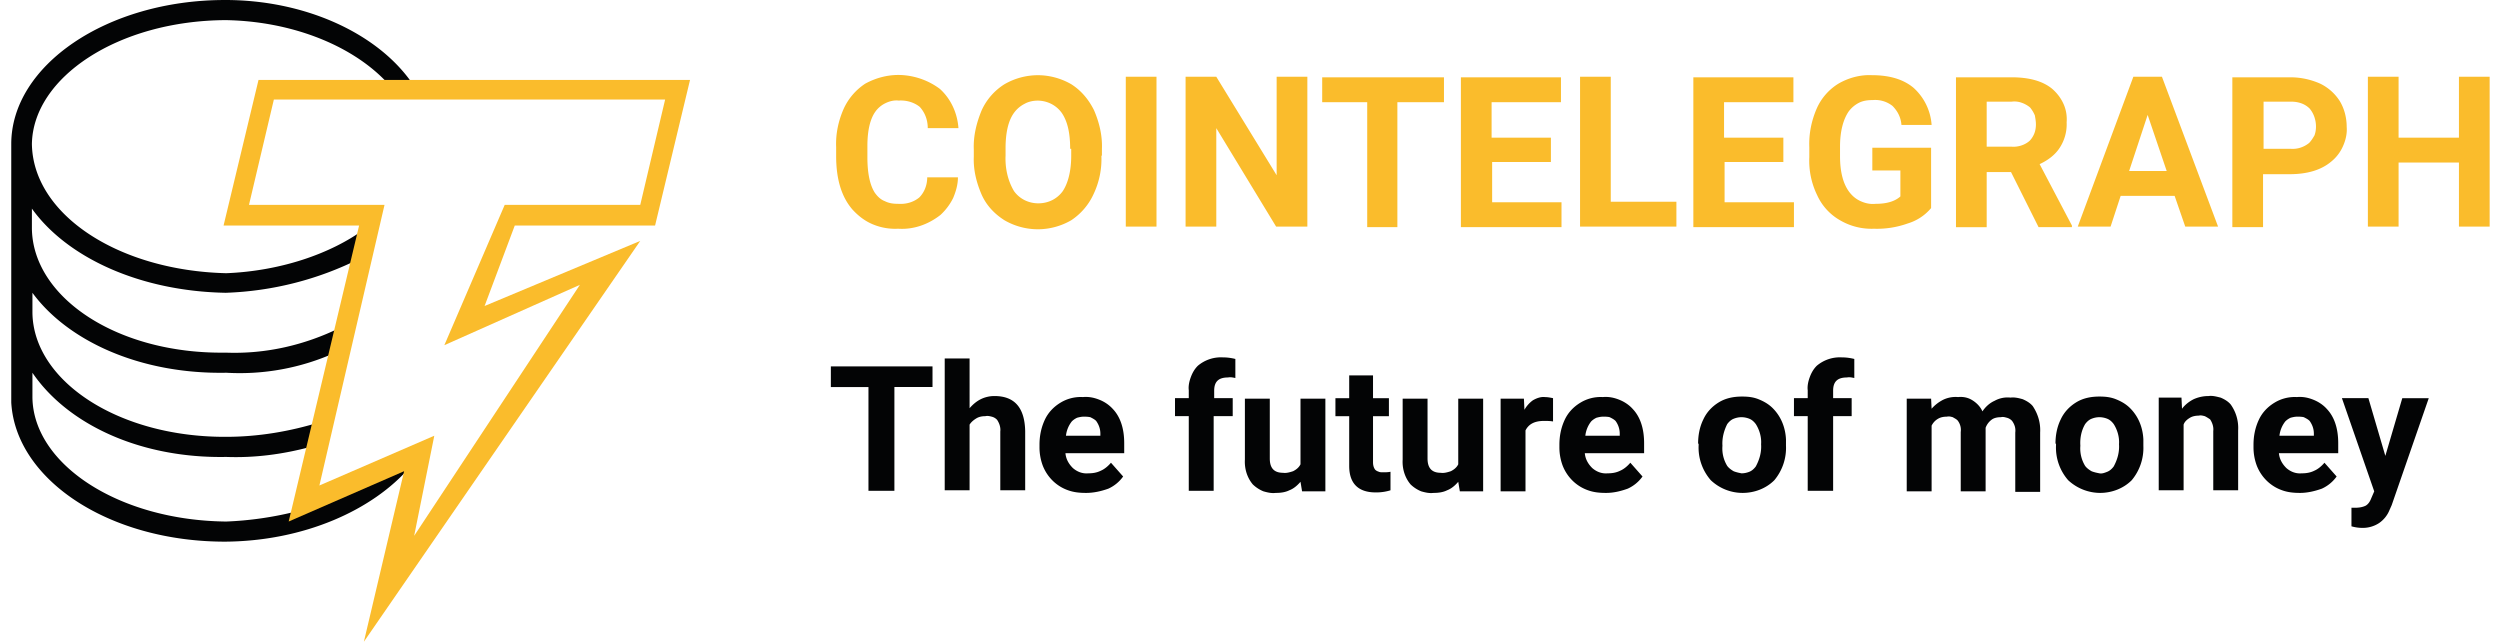
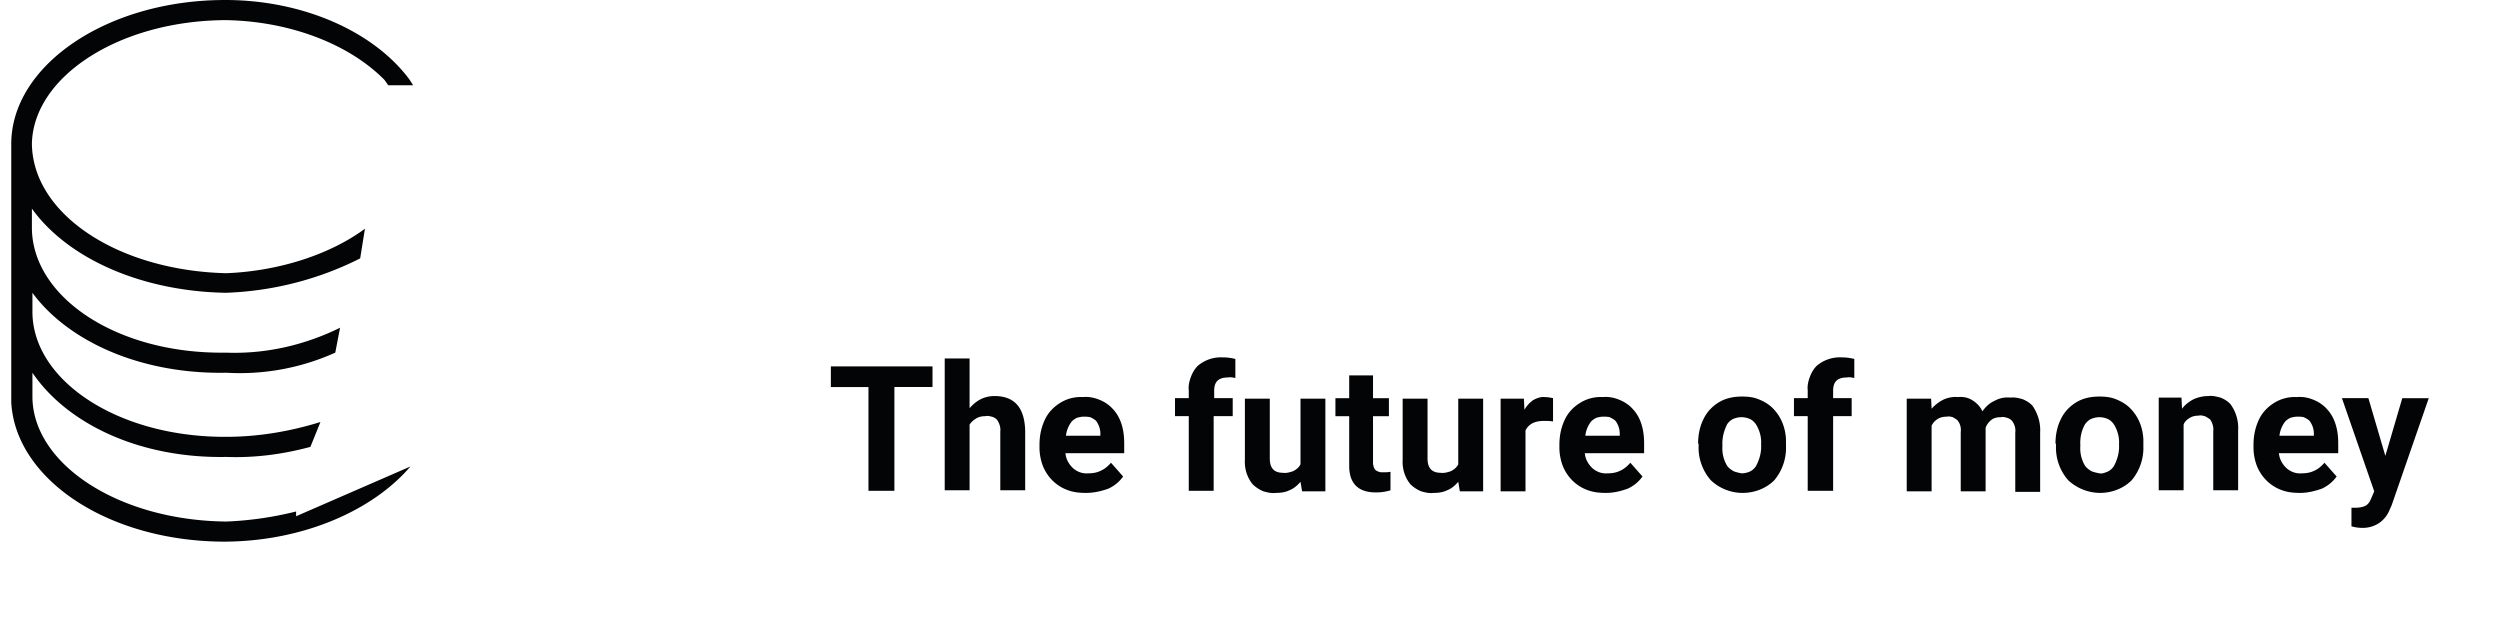
<svg xmlns="http://www.w3.org/2000/svg" width="187" height="48" fill="none" viewBox="0 0 187 48">
  <path fill="#030405" d="m30.703 34.892-8.554 3.723v-.357a25.6 25.6 0 0 1-5.228.753c-8.04-.08-14.416-4.278-14.495-9.268v-1.861c2.614 3.841 8.04 6.416 14.495 6.297 2.139.079 4.238-.198 6.297-.753l.752-1.861c-2.297.713-4.673 1.109-7.05 1.109-8.039.04-14.415-4.159-14.494-9.268v-1.505c2.614 3.565 8 6.1 14.495 5.98a17.4 17.4 0 0 0 8.158-1.504l.357-1.862c-2.654 1.307-5.584 1.98-8.555 1.862-8.04.119-14.415-4.08-14.495-9.268v-1.505c2.614 3.644 8.04 6.179 14.495 6.297 3.485-.118 6.93-.99 10.06-2.574l.356-2.218c-2.574 1.901-6.376 3.169-10.376 3.327-8.08-.198-14.455-4.396-14.535-9.663.08-4.99 6.456-9.228 14.495-9.268 4.792.08 9.228 1.782 11.881 4.475l.278.396h1.86l-.276-.435C27.97 2.376 22.703 0 16.842 0c-8.872 0-16 4.911-16 10.773V30.1c.317 5.742 7.247 10.416 16 10.416 5.861-.04 11.05-2.337 13.86-5.624" />
-   <path fill="#fabc2c" d="m27.218 48 3.01-12.754-8.634 3.763 5.267-22.14H16.723l2.614-10.89h32.277L49 16.869H38.505l-2.258 6.02 11.644-4.87zm5.267-15.407-1.505 7.485 12.396-18.773-10.139 4.515 4.515-10.495h10.139l1.861-7.881H20.485l-1.861 7.881h10.138l-4.871 20.99zM71.653 13.266c0 .555-.159 1.07-.357 1.545a4.3 4.3 0 0 1-.95 1.267c-.91.713-2.02 1.109-3.168 1.03a4.3 4.3 0 0 1-1.862-.317c-.594-.238-1.109-.634-1.544-1.109-.832-.95-1.228-2.297-1.228-4v-.673c-.04-.99.159-1.941.555-2.852a4.46 4.46 0 0 1 1.623-1.9c.872-.476 1.862-.714 2.852-.635.99.08 1.94.436 2.732 1.03.832.753 1.307 1.822 1.386 2.93h-2.296c0-.593-.199-1.148-.595-1.583-.435-.357-1.03-.515-1.584-.476-.317-.04-.673.04-.99.198a1.96 1.96 0 0 0-.752.634c-.396.555-.594 1.426-.594 2.575v.831c0 1.228.198 2.1.554 2.654.198.277.436.515.753.633.316.159.633.198.99.198.594.04 1.148-.118 1.584-.475.396-.396.594-.95.594-1.505zM82.385 11.645c.04.99-.159 1.98-.594 2.891a4.66 4.66 0 0 1-1.664 1.94 5 5 0 0 1-2.495.674 5 5 0 0 1-2.495-.673c-.752-.476-1.346-1.11-1.703-1.901-.396-.911-.633-1.862-.594-2.852v-.554c-.04-.99.198-1.98.594-2.931a4.5 4.5 0 0 1 1.703-1.94 5 5 0 0 1 2.495-.674c.871 0 1.743.238 2.495.673.753.476 1.307 1.149 1.703 1.94.396.912.634 1.902.594 2.892v.515zm-2.337-.515c0-1.188-.198-2.06-.634-2.693a2.2 2.2 0 0 0-.792-.673 2.3 2.3 0 0 0-.99-.238c-.356 0-.713.08-.99.238a2.2 2.2 0 0 0-.792.673c-.435.594-.634 1.505-.634 2.653v.555c-.04.91.159 1.861.634 2.653.198.278.475.515.792.674a2.3 2.3 0 0 0 1.03.237c.356 0 .713-.079 1.03-.237.316-.159.594-.396.792-.674.396-.594.633-1.505.633-2.653v-.515zM86.506 16.95h-2.297V5.742h2.297zM97.75 16.95h-2.296l-4.475-7.366v7.366h-2.297V5.742h2.297l4.514 7.367V5.742h2.297V16.95zM107.97 7.645h-3.446v9.346h-2.257V7.645H98.9V5.783h9.109v1.862zM116.048 12.12h-4.436v3.01h5.188v1.861h-7.525V5.783h7.485v1.862h-5.188v2.653h4.436v1.822zM120.485 15.089h4.91v1.861h-7.207V5.742h2.297zM133.434 12.12h-4.435v3.01h5.188v1.861h-7.525V5.783h7.485v1.862h-5.188v2.653h4.436v1.822zM144.446 15.564a3.64 3.64 0 0 1-1.743 1.149 6.8 6.8 0 0 1-2.534.396 4.65 4.65 0 0 1-2.535-.634 4.1 4.1 0 0 1-1.703-1.861 5.86 5.86 0 0 1-.594-2.852v-.752c-.04-.99.158-1.98.554-2.891a4.14 4.14 0 0 1 1.624-1.862c.753-.436 1.624-.673 2.495-.634 1.347 0 2.376.317 3.129.95a4.12 4.12 0 0 1 1.346 2.773h-2.257c-.04-.554-.277-1.03-.673-1.426a2.09 2.09 0 0 0-1.466-.435c-.356 0-.712.04-1.029.198a2.2 2.2 0 0 0-.792.673c-.396.594-.634 1.466-.634 2.614v.713c0 1.188.238 2.06.673 2.653.238.317.515.555.872.713.356.159.712.238 1.108.198.872 0 1.466-.198 1.862-.554v-1.94h-2.099v-1.704h4.396zM150.425 12.872h-1.821v4.12h-2.297V5.782h4.158c1.307 0 2.337.277 3.049.871.357.317.634.674.832 1.11.198.435.277.91.238 1.386a3.2 3.2 0 0 1-.515 1.9c-.356.555-.911.951-1.505 1.228l2.416 4.594v.12h-2.495zm-1.821-1.9h1.861c.475.039.99-.12 1.347-.436.158-.159.277-.357.356-.555s.119-.435.119-.673-.04-.436-.079-.673a2.4 2.4 0 0 0-.357-.594 2 2 0 0 0-.634-.357 1.6 1.6 0 0 0-.752-.079h-1.861zM162.663 14.653h-4.039l-.753 2.297h-2.455l4.158-11.208h2.139l4.198 11.208h-2.455zm-3.405-1.861h2.811l-1.425-4.198zM169.276 13.03v3.961h-2.297V5.783h4.356c.752 0 1.505.159 2.218.475a3.6 3.6 0 0 1 1.465 1.307c.356.594.515 1.268.515 1.941.04.475-.079.99-.277 1.426a3.06 3.06 0 0 1-.872 1.148c-.752.634-1.782.95-3.128.95zm0-1.9h2.059c.515.04.99-.119 1.386-.436.158-.158.277-.356.396-.554.079-.198.119-.436.119-.674q0-.356-.119-.712a2 2 0 0 0-.356-.634 1.7 1.7 0 0 0-.634-.396 2.2 2.2 0 0 0-.713-.119h-2.099v3.525zM186.226 16.95h-2.297v-4.792h-4.515v4.792h-2.297V5.742h2.297v4.555h4.515V5.742h2.297z" />
  <path fill="#030405" d="M69.752 28.95h-2.851v7.763h-1.94v-7.762h-2.813v-1.545h7.604zM72.525 30.535c.238-.277.515-.515.832-.673a2.3 2.3 0 0 1 1.03-.238c1.505 0 2.257.872 2.297 2.614v4.436h-1.862v-4.396c.04-.317-.079-.634-.237-.871a.8.8 0 0 0-.396-.238c-.159-.04-.317-.08-.475-.04-.238 0-.476.04-.674.159s-.396.277-.515.475v4.911h-1.86v-9.861h1.86zM81.239 36.87c-.475 0-.91-.04-1.347-.198a3.1 3.1 0 0 1-1.148-.713 3.2 3.2 0 0 1-.752-1.149 3.9 3.9 0 0 1-.238-1.346v-.198c0-.634.119-1.267.396-1.861.238-.515.634-.951 1.148-1.268a2.9 2.9 0 0 1 1.703-.436c.436-.04.832.04 1.228.198a2.7 2.7 0 0 1 1.03.713c.554.595.832 1.466.832 2.535v.753h-4.396c.04.435.237.792.554 1.108.317.278.713.436 1.148.397.317 0 .634-.04.95-.199.278-.118.555-.356.753-.594l.911 1.03a2.76 2.76 0 0 1-1.109.911c-.554.198-1.109.317-1.663.317m-.198-5.703c-.158 0-.317.04-.475.08-.159.078-.278.157-.396.276a2.1 2.1 0 0 0-.436 1.07h2.574v-.159c0-.356-.119-.673-.317-.95-.118-.12-.277-.198-.435-.278-.198-.04-.357-.04-.515-.04M88.92 36.711v-5.584h-1.03V29.78h1.03v-.594c-.04-.317.04-.673.159-.99s.277-.594.515-.832a2.67 2.67 0 0 1 1.861-.633q.476 0 .95.119v1.425c-.198-.04-.356-.079-.554-.04-.713 0-1.03.318-1.03.99v.555h1.386v1.347h-1.425v5.584zM97.277 36.038c-.238.278-.515.515-.832.634-.317.158-.673.198-1.03.198-.317.04-.633-.04-.91-.119a2.5 2.5 0 0 1-.793-.515c-.435-.515-.633-1.188-.594-1.861V29.82h1.862v4.476c0 .712.316 1.069.99 1.069.237.04.514-.04.752-.119.238-.119.436-.277.555-.515v-4.91h1.861v6.93h-1.743zM102.702 28.08v1.703h1.189v1.347h-1.189v3.445c0 .198.04.396.159.555.079.079.158.118.277.158.079.04.198.04.317.04.198 0 .356 0 .554-.04v1.386a3.6 3.6 0 0 1-1.108.159c-1.307 0-1.981-.674-1.981-1.98V31.13h-1.03v-1.347h1.03V28.08zM109.077 36.038c-.237.278-.514.515-.831.634-.317.158-.674.198-1.03.198-.317.04-.634-.04-.911-.119a2.5 2.5 0 0 1-.792-.515c-.436-.515-.634-1.188-.594-1.861V29.82h1.861v4.476c0 .712.317 1.069.99 1.069.238.04.515-.04.753-.119.238-.119.436-.277.554-.515v-4.91h1.862v6.93h-1.743zM116.167 31.525c-.238-.04-.436-.04-.673-.04-.713 0-1.149.238-1.387.713v4.555h-1.861v-6.931h1.743l.039.832a2.2 2.2 0 0 1 .634-.713c.277-.159.594-.278.911-.238.198 0 .396.04.594.08zM120.128 36.87c-.476 0-.911-.04-1.347-.198a3.1 3.1 0 0 1-1.148-.713 3.2 3.2 0 0 1-.753-1.149 3.9 3.9 0 0 1-.237-1.346v-.198c0-.634.118-1.267.396-1.861.237-.515.633-.951 1.148-1.268a2.9 2.9 0 0 1 1.703-.436c.436-.04.832.04 1.228.198.396.159.752.397 1.029.713.555.595.832 1.466.832 2.535v.753h-4.435c.039.435.237.792.554 1.108.317.278.713.436 1.149.397.316 0 .633-.04.95-.199.277-.118.554-.356.752-.594l.911 1.03a2.75 2.75 0 0 1-1.109.911c-.554.198-1.069.317-1.623.317m-.238-5.703c-.158 0-.317.04-.475.08-.159.078-.277.157-.396.276a2.1 2.1 0 0 0-.436 1.07h2.574v-.159a1.6 1.6 0 0 0-.316-.95c-.119-.12-.278-.198-.436-.278-.158-.04-.317-.04-.515-.04M127.018 33.187c0-.634.118-1.267.396-1.822.237-.515.633-.95 1.148-1.267s1.109-.436 1.743-.436c.435 0 .831.04 1.227.198.396.159.753.357 1.07.673.633.634.95 1.466.99 2.337v.475a3.77 3.77 0 0 1-.872 2.575c-.633.633-1.504.95-2.376.95a3.46 3.46 0 0 1-2.376-.95 3.71 3.71 0 0 1-.911-2.614v-.12zm1.821.158a2.5 2.5 0 0 0 .357 1.505c.119.159.277.278.475.396.198.08.396.12.594.159q.297 0 .594-.119c.198-.08.357-.238.475-.396.278-.515.436-1.07.396-1.663.04-.515-.118-1.07-.396-1.505-.118-.159-.277-.317-.475-.396a1.6 1.6 0 0 0-.594-.12q-.297 0-.594.12c-.198.079-.356.237-.475.396-.238.475-.396 1.03-.357 1.623M135.217 36.711v-5.584h-1.029V29.78h1.029v-.594c-.039-.317.04-.673.159-.99.118-.317.277-.594.514-.832a2.67 2.67 0 0 1 1.862-.633q.475 0 .95.119v1.425c-.198-.04-.356-.079-.554-.04-.713 0-1.03.318-1.03.99v.555h1.386v1.347h-1.386v5.584zM144.445 29.78l.039.793a2.9 2.9 0 0 1 .872-.674 2.13 2.13 0 0 1 1.109-.198q.594-.06 1.069.238c.317.198.594.475.752.832.238-.357.555-.634.911-.792a2 2 0 0 1 1.188-.238c.317-.04.634.04.911.119.277.119.555.277.753.515.396.594.594 1.267.554 1.98v4.436h-1.861v-4.436c.039-.317-.04-.594-.238-.871a.8.8 0 0 0-.396-.238c-.158-.04-.277-.08-.436-.04-.237 0-.514.04-.712.198a1.3 1.3 0 0 0-.436.595v4.752h-1.861v-4.436a1.14 1.14 0 0 0-.238-.87c-.119-.12-.238-.16-.356-.239-.159-.04-.278-.079-.436-.04-.238 0-.475.04-.673.16a1.2 1.2 0 0 0-.476.514v4.911h-1.861v-6.93h1.822zM153.75 33.187c0-.634.119-1.267.396-1.822.238-.515.634-.95 1.149-1.267.514-.317 1.108-.436 1.742-.436.436 0 .832.04 1.228.198.396.159.752.357 1.069.673.634.634.951 1.466.99 2.337v.475c.04.95-.277 1.862-.871 2.575-.634.633-1.505.95-2.376.95a3.53 3.53 0 0 1-2.377-.95 3.7 3.7 0 0 1-.91-2.614v-.12zm1.861.158a2.5 2.5 0 0 0 .357 1.505c.119.159.277.278.475.396.198.08.396.12.594.159s.396-.04.594-.119c.198-.08.357-.238.475-.396.278-.515.436-1.07.396-1.663.04-.515-.118-1.07-.396-1.505-.118-.159-.277-.317-.475-.396a1.6 1.6 0 0 0-.594-.12q-.297 0-.594.12c-.198.079-.356.237-.475.396-.277.475-.396 1.03-.357 1.623M163.176 29.782l.039.792c.238-.317.555-.554.871-.713a2.7 2.7 0 0 1 1.109-.237c.317-.04.594.04.911.119.278.118.555.277.753.515a3.02 3.02 0 0 1 .554 1.94v4.475h-1.861v-4.435c.039-.317-.079-.634-.238-.872-.119-.079-.237-.158-.396-.237-.158-.04-.317-.08-.435-.04-.238 0-.476.04-.674.159-.198.118-.396.277-.475.514v4.911h-1.861v-6.93h1.703zM172.048 36.87c-.476 0-.911-.04-1.347-.198a3.1 3.1 0 0 1-1.148-.713 3.2 3.2 0 0 1-.753-1.149 3.9 3.9 0 0 1-.238-1.346v-.198c0-.634.119-1.267.397-1.861.237-.515.633-.951 1.148-1.268a2.9 2.9 0 0 1 1.703-.436c.436-.04.832.04 1.228.198.396.159.752.397 1.029.713.555.595.832 1.466.832 2.535v.753h-4.436c.04.435.238.792.555 1.108.317.278.713.436 1.148.397.317 0 .634-.04.951-.199.277-.118.554-.356.752-.594l.911 1.03a2.75 2.75 0 0 1-1.109.911c-.554.198-1.109.317-1.623.317m-.238-5.703c-.158 0-.317.04-.475.08-.159.078-.277.157-.396.276a2.1 2.1 0 0 0-.436 1.07h2.574v-.159c0-.356-.118-.673-.317-.95-.118-.12-.277-.198-.435-.278-.159-.04-.357-.04-.515-.04M178.423 34.1l1.268-4.317h1.98l-2.772 8-.159.357a2.16 2.16 0 0 1-.792.99 2.22 2.22 0 0 1-1.228.356 3 3 0 0 1-.831-.118V37.98h.277c.277 0 .554-.04.792-.158.198-.119.317-.317.396-.515l.238-.554-2.416-6.97h1.98z" />
</svg>